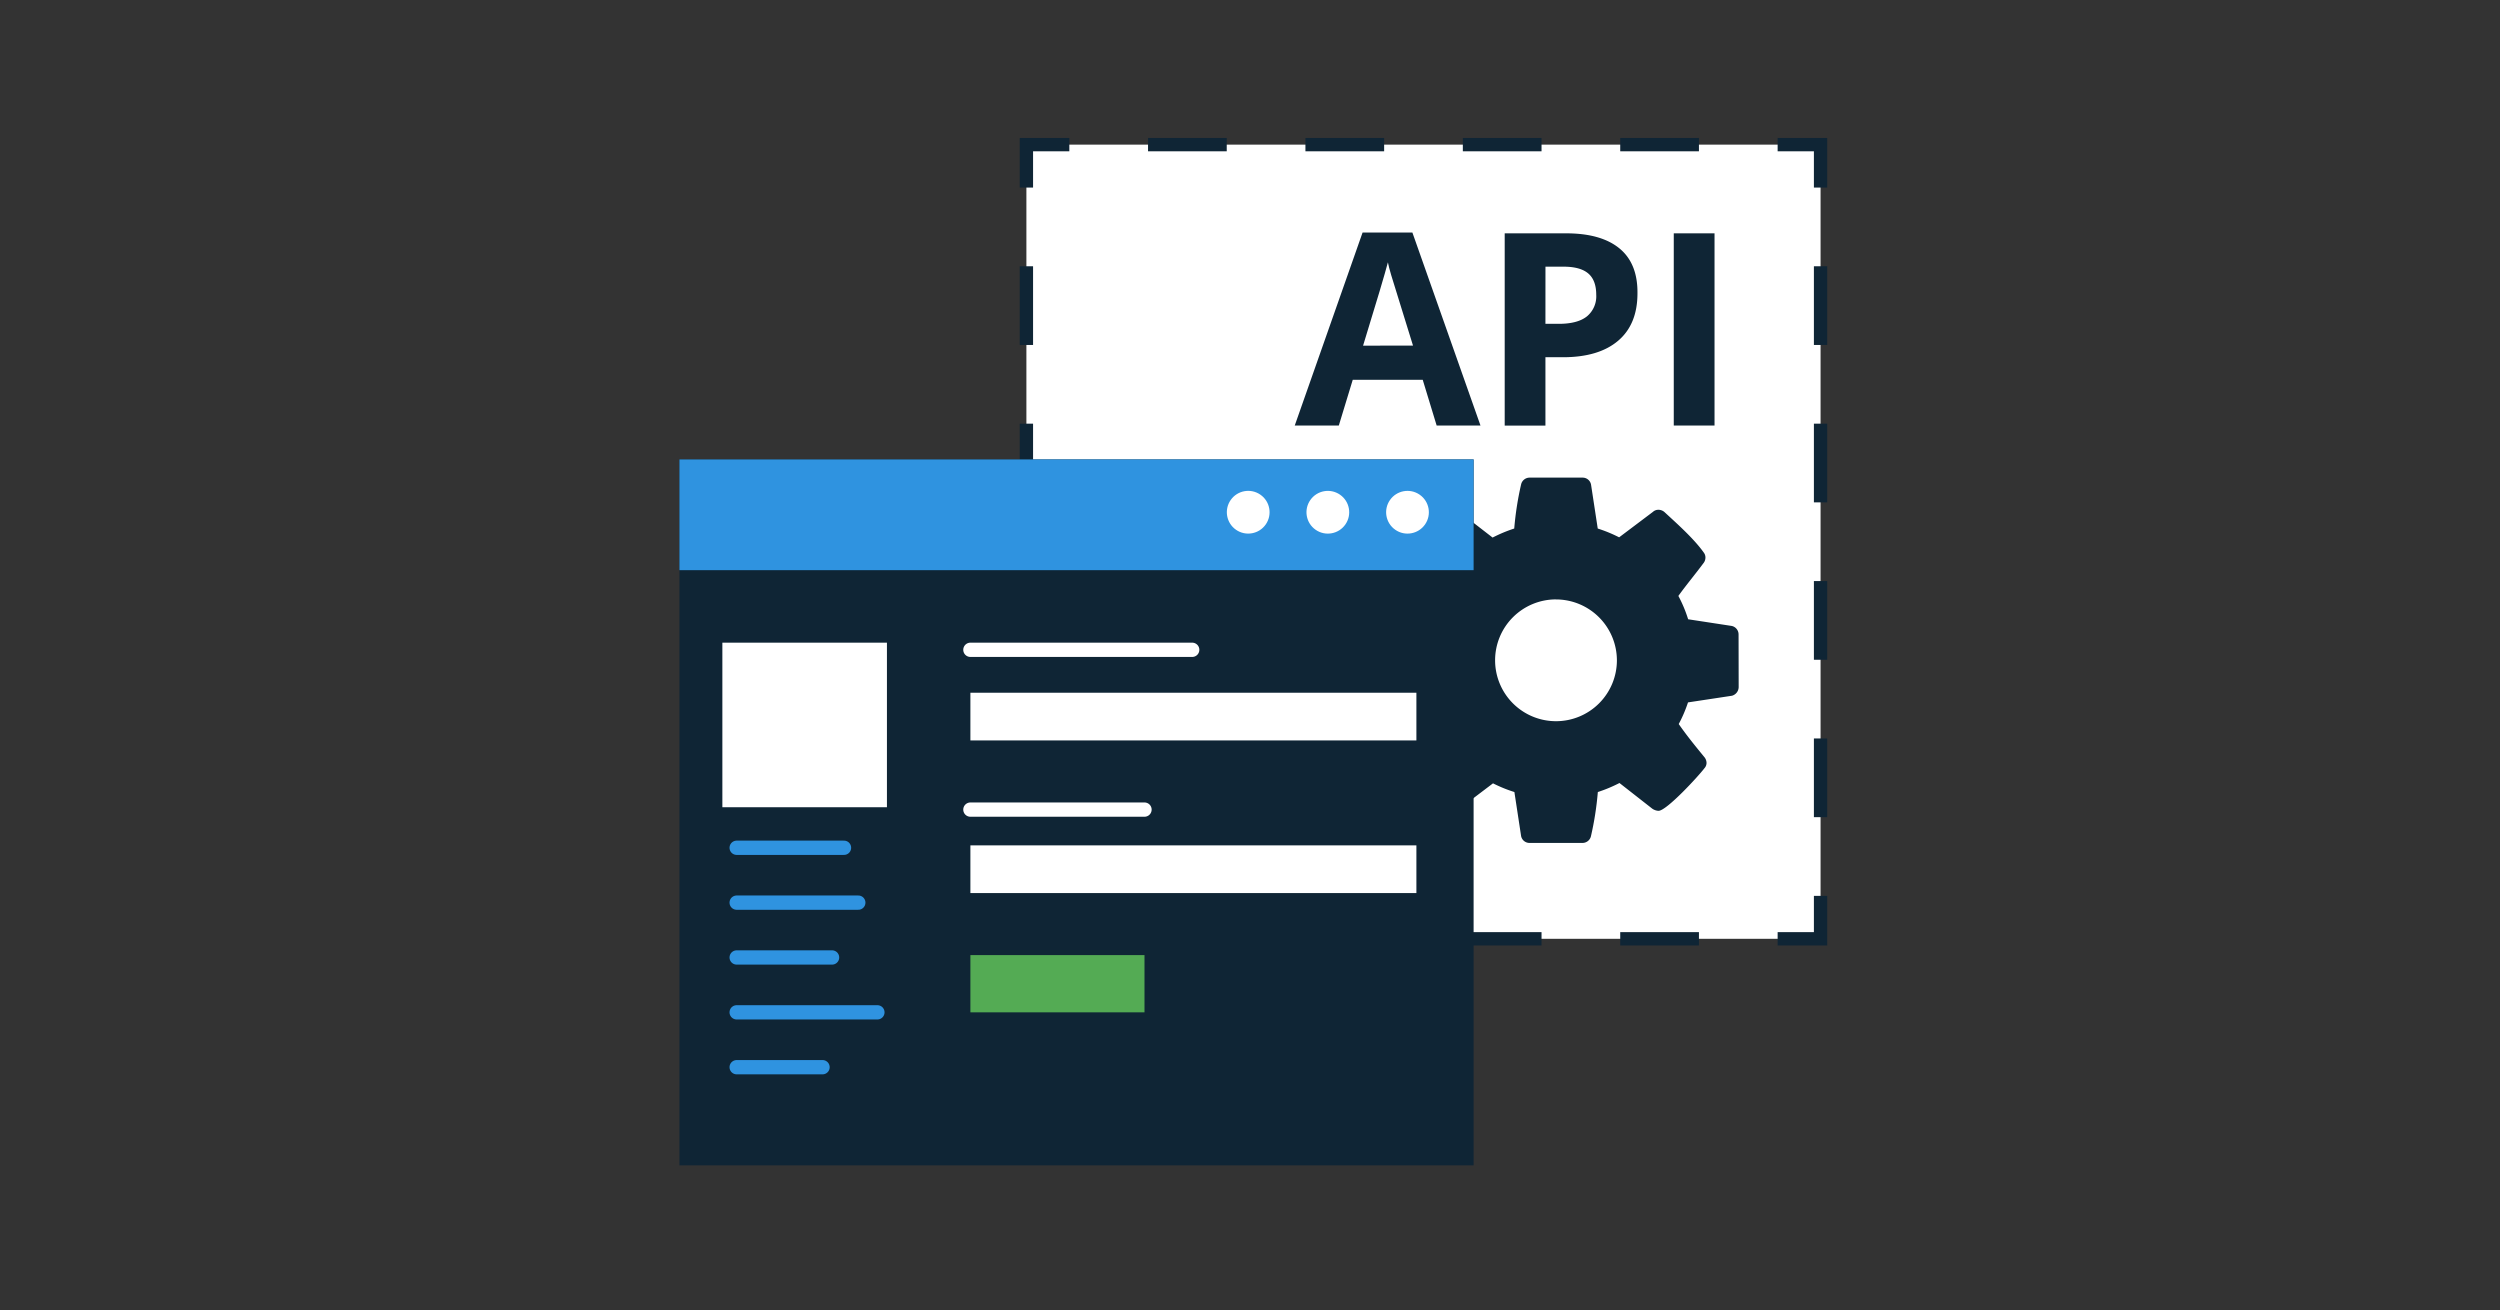
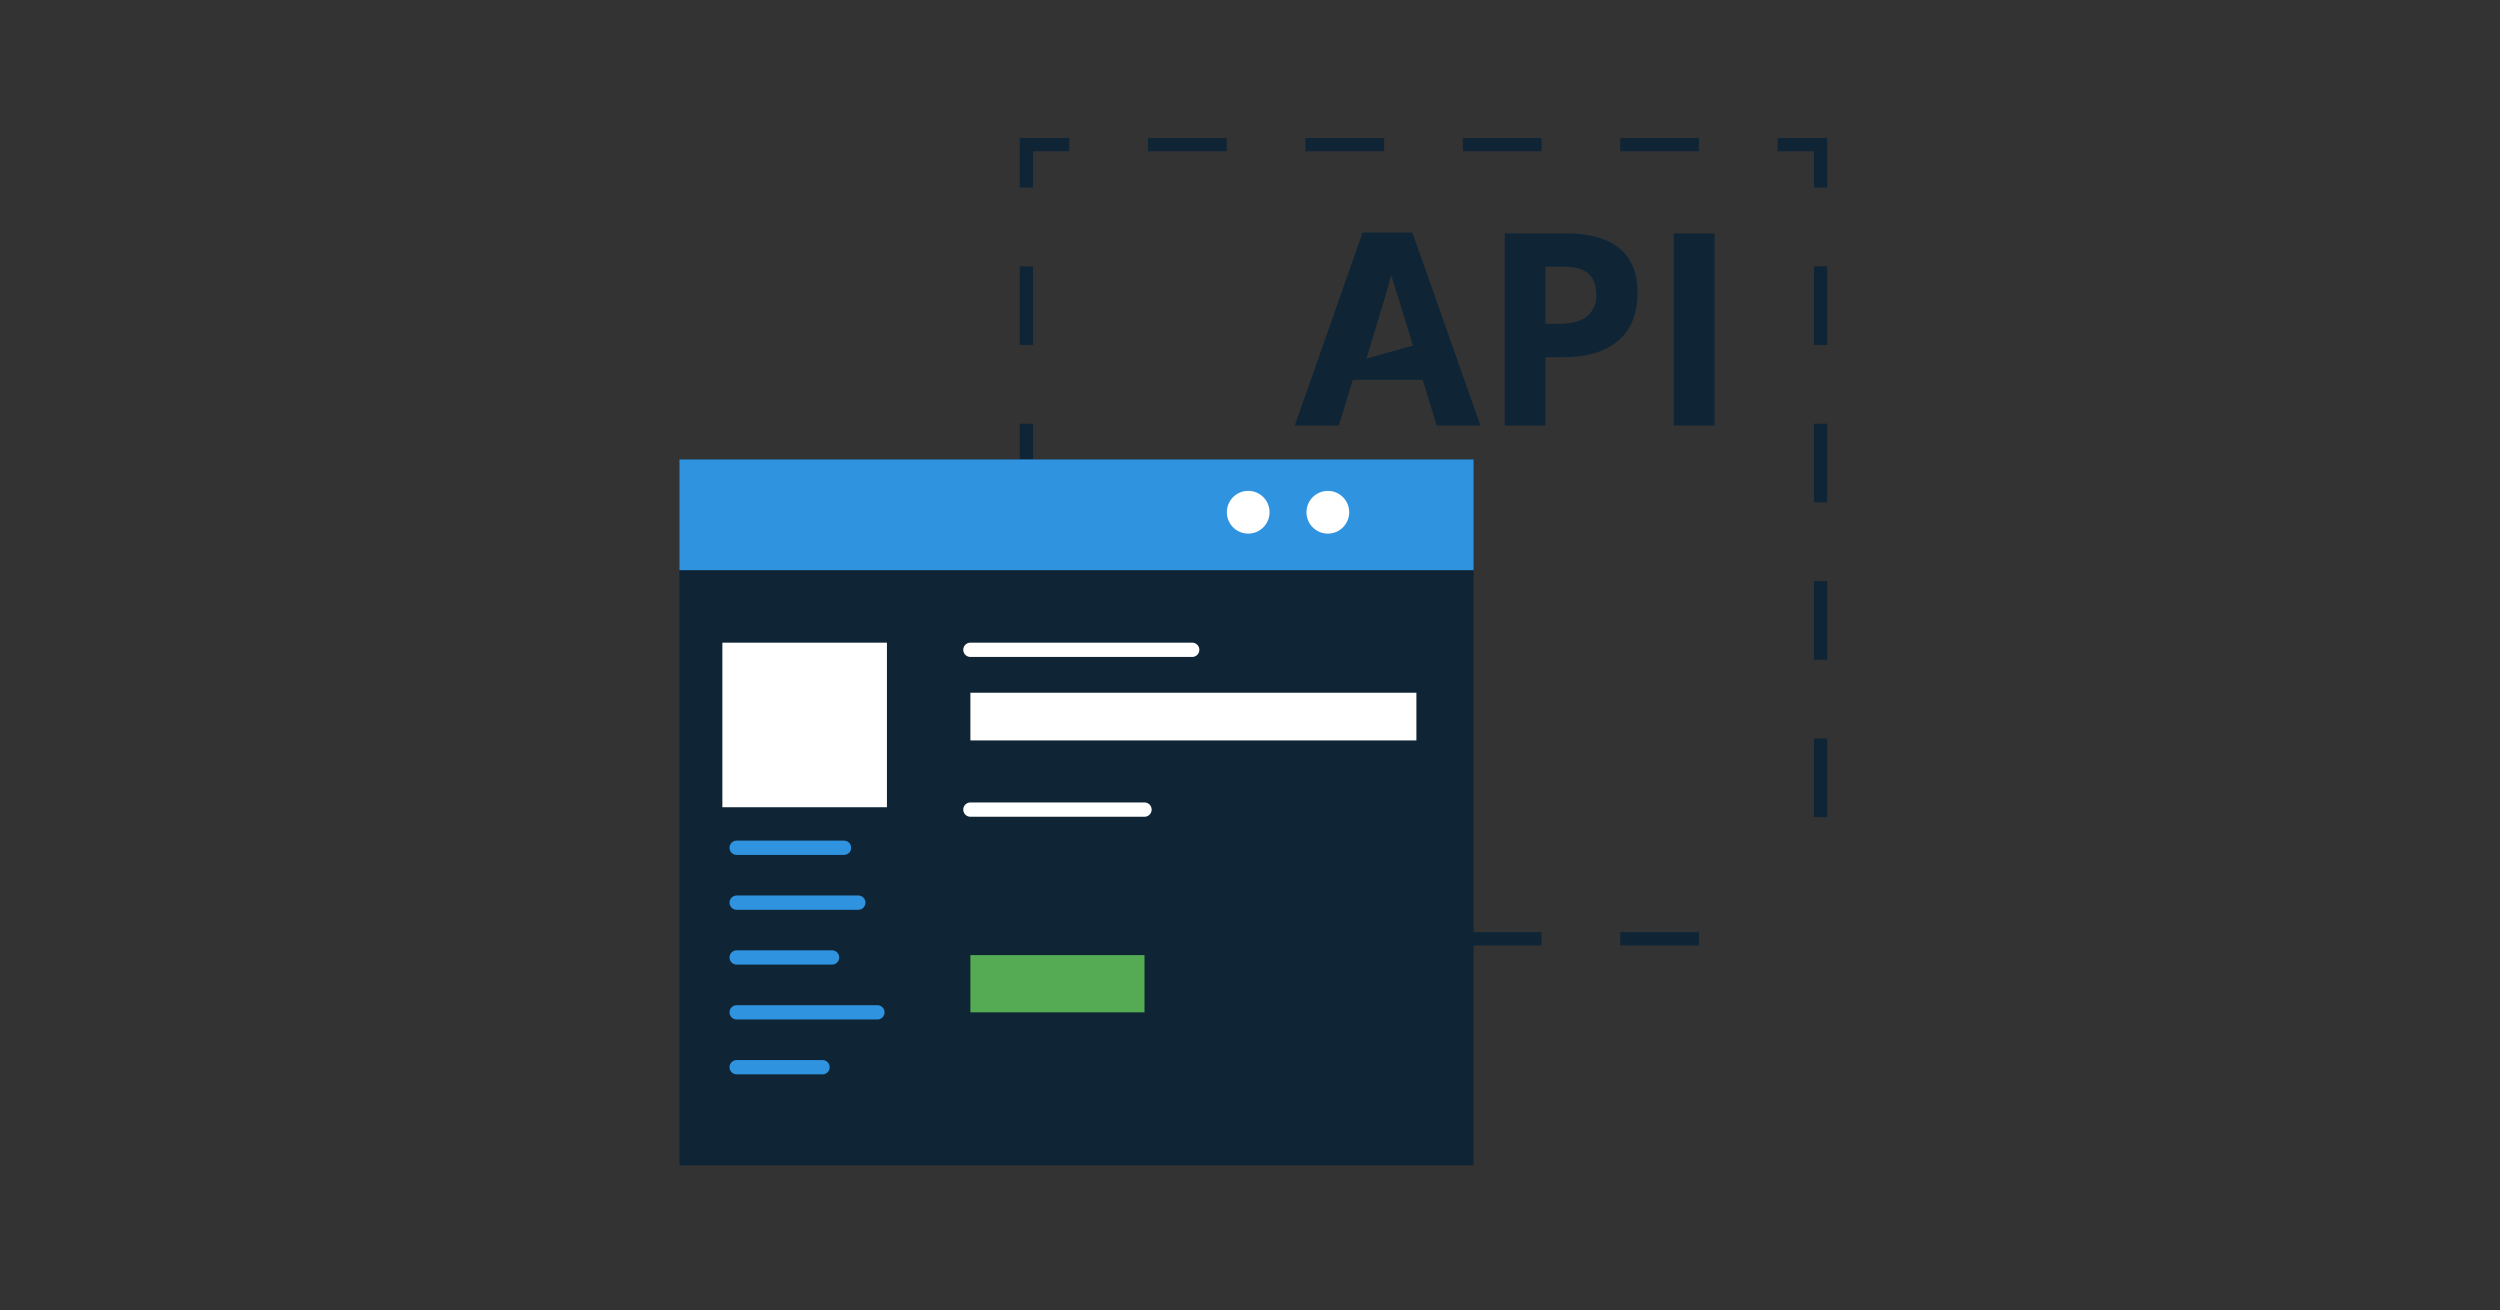
<svg xmlns="http://www.w3.org/2000/svg" id="Layer_1" data-name="Layer 1" viewBox="0 0 750 393">
  <rect x="0" y="0" width="750" height="393" fill="#333333" stroke="none" />
  <defs>
    <style>.cls-1{fill:#fff;}.cls-2,.cls-3,.cls-6,.cls-8{fill:none;stroke-miterlimit:10;}.cls-2,.cls-3{stroke:#0f2535;stroke-width:4px;}.cls-3{stroke-dasharray:23.61 23.61;}.cls-4{fill:#0f2535;}.cls-5{fill:#2f93e0;}.cls-6{stroke:#fff;}.cls-6,.cls-8{stroke-linecap:round;stroke-width:4.29px;}.cls-7{fill:#54ab54;}.cls-8{stroke:#2f93e0;}</style>
  </defs>
  <title>api-thumbnail</title>
-   <rect class="cls-1" x="307.92" y="43.39" width="238.25" height="238.25" />
-   <polyline class="cls-2" points="546.17 268.76 546.17 281.64 533.29 281.64" />
  <line class="cls-3" x1="509.68" y1="281.64" x2="332.6" y2="281.64" />
  <polyline class="cls-2" points="320.8 281.64 307.92 281.64 307.92 268.76" />
  <line class="cls-3" x1="307.92" y1="245.15" x2="307.92" y2="68.07" />
  <polyline class="cls-2" points="307.92 56.27 307.92 43.39 320.8 43.39" />
  <line class="cls-3" x1="344.41" y1="43.39" x2="521.49" y2="43.39" />
  <polyline class="cls-2" points="533.29 43.39 546.17 43.39 546.17 56.27" />
  <line class="cls-3" x1="546.17" y1="79.88" x2="546.17" y2="256.96" />
-   <path class="cls-4" d="M521.6,206.15a2.74,2.74,0,0,1-2,2.57l-13.2,2a40.47,40.47,0,0,1-2.78,6.49c2.43,3.5,5,6.64,7.63,9.85a2.82,2.82,0,0,1,.71,1.78,2.38,2.38,0,0,1-.64,1.64c-1.71,2.28-11.34,12.77-13.77,12.77a3.63,3.63,0,0,1-1.86-.64l-9.85-7.71a43.07,43.07,0,0,1-6.49,2.71,93.24,93.24,0,0,1-2.07,13.27,2.61,2.61,0,0,1-2.57,2H458.89a2.55,2.55,0,0,1-2.57-2.14l-2-13.13A41.94,41.94,0,0,1,447.9,235l-10.06,7.63a2.74,2.74,0,0,1-1.78.64,2.55,2.55,0,0,1-1.78-.79c-3.78-3.42-8.78-7.85-11.77-12a2.78,2.78,0,0,1-.5-1.64,2.69,2.69,0,0,1,.57-1.64c2.43-3.28,5.07-6.42,7.49-9.78a37.88,37.88,0,0,1-2.93-7.06l-13.06-1.93a2.6,2.6,0,0,1-2.07-2.57V190a2.76,2.76,0,0,1,1.93-2.57l13.27-2A37.79,37.79,0,0,1,430,178.9c-2.43-3.42-5-6.64-7.63-9.85a2.64,2.64,0,0,1-.71-1.71,2.77,2.77,0,0,1,.64-1.64c1.71-2.35,11.34-12.77,13.77-12.77a3.18,3.18,0,0,1,1.86.71l9.85,7.63a43.07,43.07,0,0,1,6.49-2.71,93.24,93.24,0,0,1,2.07-13.27,2.61,2.61,0,0,1,2.57-2h15.84a2.55,2.55,0,0,1,2.57,2.14l2,13.13a41.94,41.94,0,0,1,6.42,2.64l10.13-7.63a2.43,2.43,0,0,1,1.71-.64,2.81,2.81,0,0,1,1.78.71c3.78,3.5,8.78,7.92,11.77,12.13a2.43,2.43,0,0,1,.5,1.57A2.69,2.69,0,0,1,511,169c-2.43,3.28-5.07,6.42-7.49,9.78a39.34,39.34,0,0,1,2.93,7l13.06,2a2.6,2.6,0,0,1,2.07,2.57Zm-54.8-26.33a18.27,18.27,0,1,0,18.27,18.27A18.3,18.3,0,0,0,466.81,179.83Z" />
-   <path class="cls-4" d="M431,127.67l-4.18-13.72h-21l-4.18,13.72H388.42l20.35-57.9h14.95l20.43,57.9Zm-7.1-24q-5.8-18.65-6.53-21.1t-1-3.87q-1.3,5-7.45,25Z" />
+   <path class="cls-4" d="M431,127.67l-4.18-13.72h-21l-4.18,13.72H388.42l20.35-57.9h14.95l20.43,57.9Zm-7.1-24q-5.8-18.65-6.53-21.1q-1.3,5-7.45,25Z" />
  <path class="cls-4" d="M491.24,88q0,9.31-5.82,14.24t-16.54,4.93h-5.25v20.51H451.41V70h18.42q10.49,0,16,4.52T491.24,88Zm-27.61,9.15h4q5.64,0,8.44-2.23a7.8,7.8,0,0,0,2.8-6.49q0-4.3-2.35-6.35T469.2,80h-5.56Z" />
  <path class="cls-4" d="M502.13,127.67V70h12.23v57.66Z" />
  <rect class="cls-4" x="203.83" y="137.83" width="238.25" height="211.78" />
  <rect class="cls-5" x="203.83" y="137.83" width="238.25" height="33.22" />
  <rect class="cls-1" x="216.71" y="192.8" width="49.37" height="49.37" />
  <rect class="cls-1" x="291.12" y="207.82" width="133.8" height="14.31" />
-   <rect class="cls-1" x="291.12" y="253.61" width="133.8" height="14.31" />
  <line class="cls-6" x1="291.12" y1="194.94" x2="357.66" y2="194.94" />
  <line class="cls-6" x1="291.12" y1="242.88" x2="343.35" y2="242.88" />
  <rect class="cls-7" x="291.12" y="286.53" width="52.23" height="17.17" />
  <line class="cls-8" x1="221" y1="254.33" x2="253.2" y2="254.33" />
  <line class="cls-8" x1="221" y1="270.79" x2="257.49" y2="270.79" />
  <line class="cls-8" x1="221" y1="287.24" x2="249.62" y2="287.24" />
  <line class="cls-8" x1="221" y1="303.7" x2="263.22" y2="303.7" />
  <line class="cls-8" x1="221" y1="320.16" x2="246.76" y2="320.16" />
-   <circle class="cls-1" cx="422.27" cy="153.7" r="6.41" transform="translate(55.36 413.15) rotate(-55.27)" />
  <circle class="cls-1" cx="398.37" cy="153.7" r="6.41" transform="translate(45.08 393.51) rotate(-55.27)" />
  <circle class="cls-1" cx="374.48" cy="153.7" r="6.41" transform="translate(34.8 373.87) rotate(-55.27)" />
</svg>